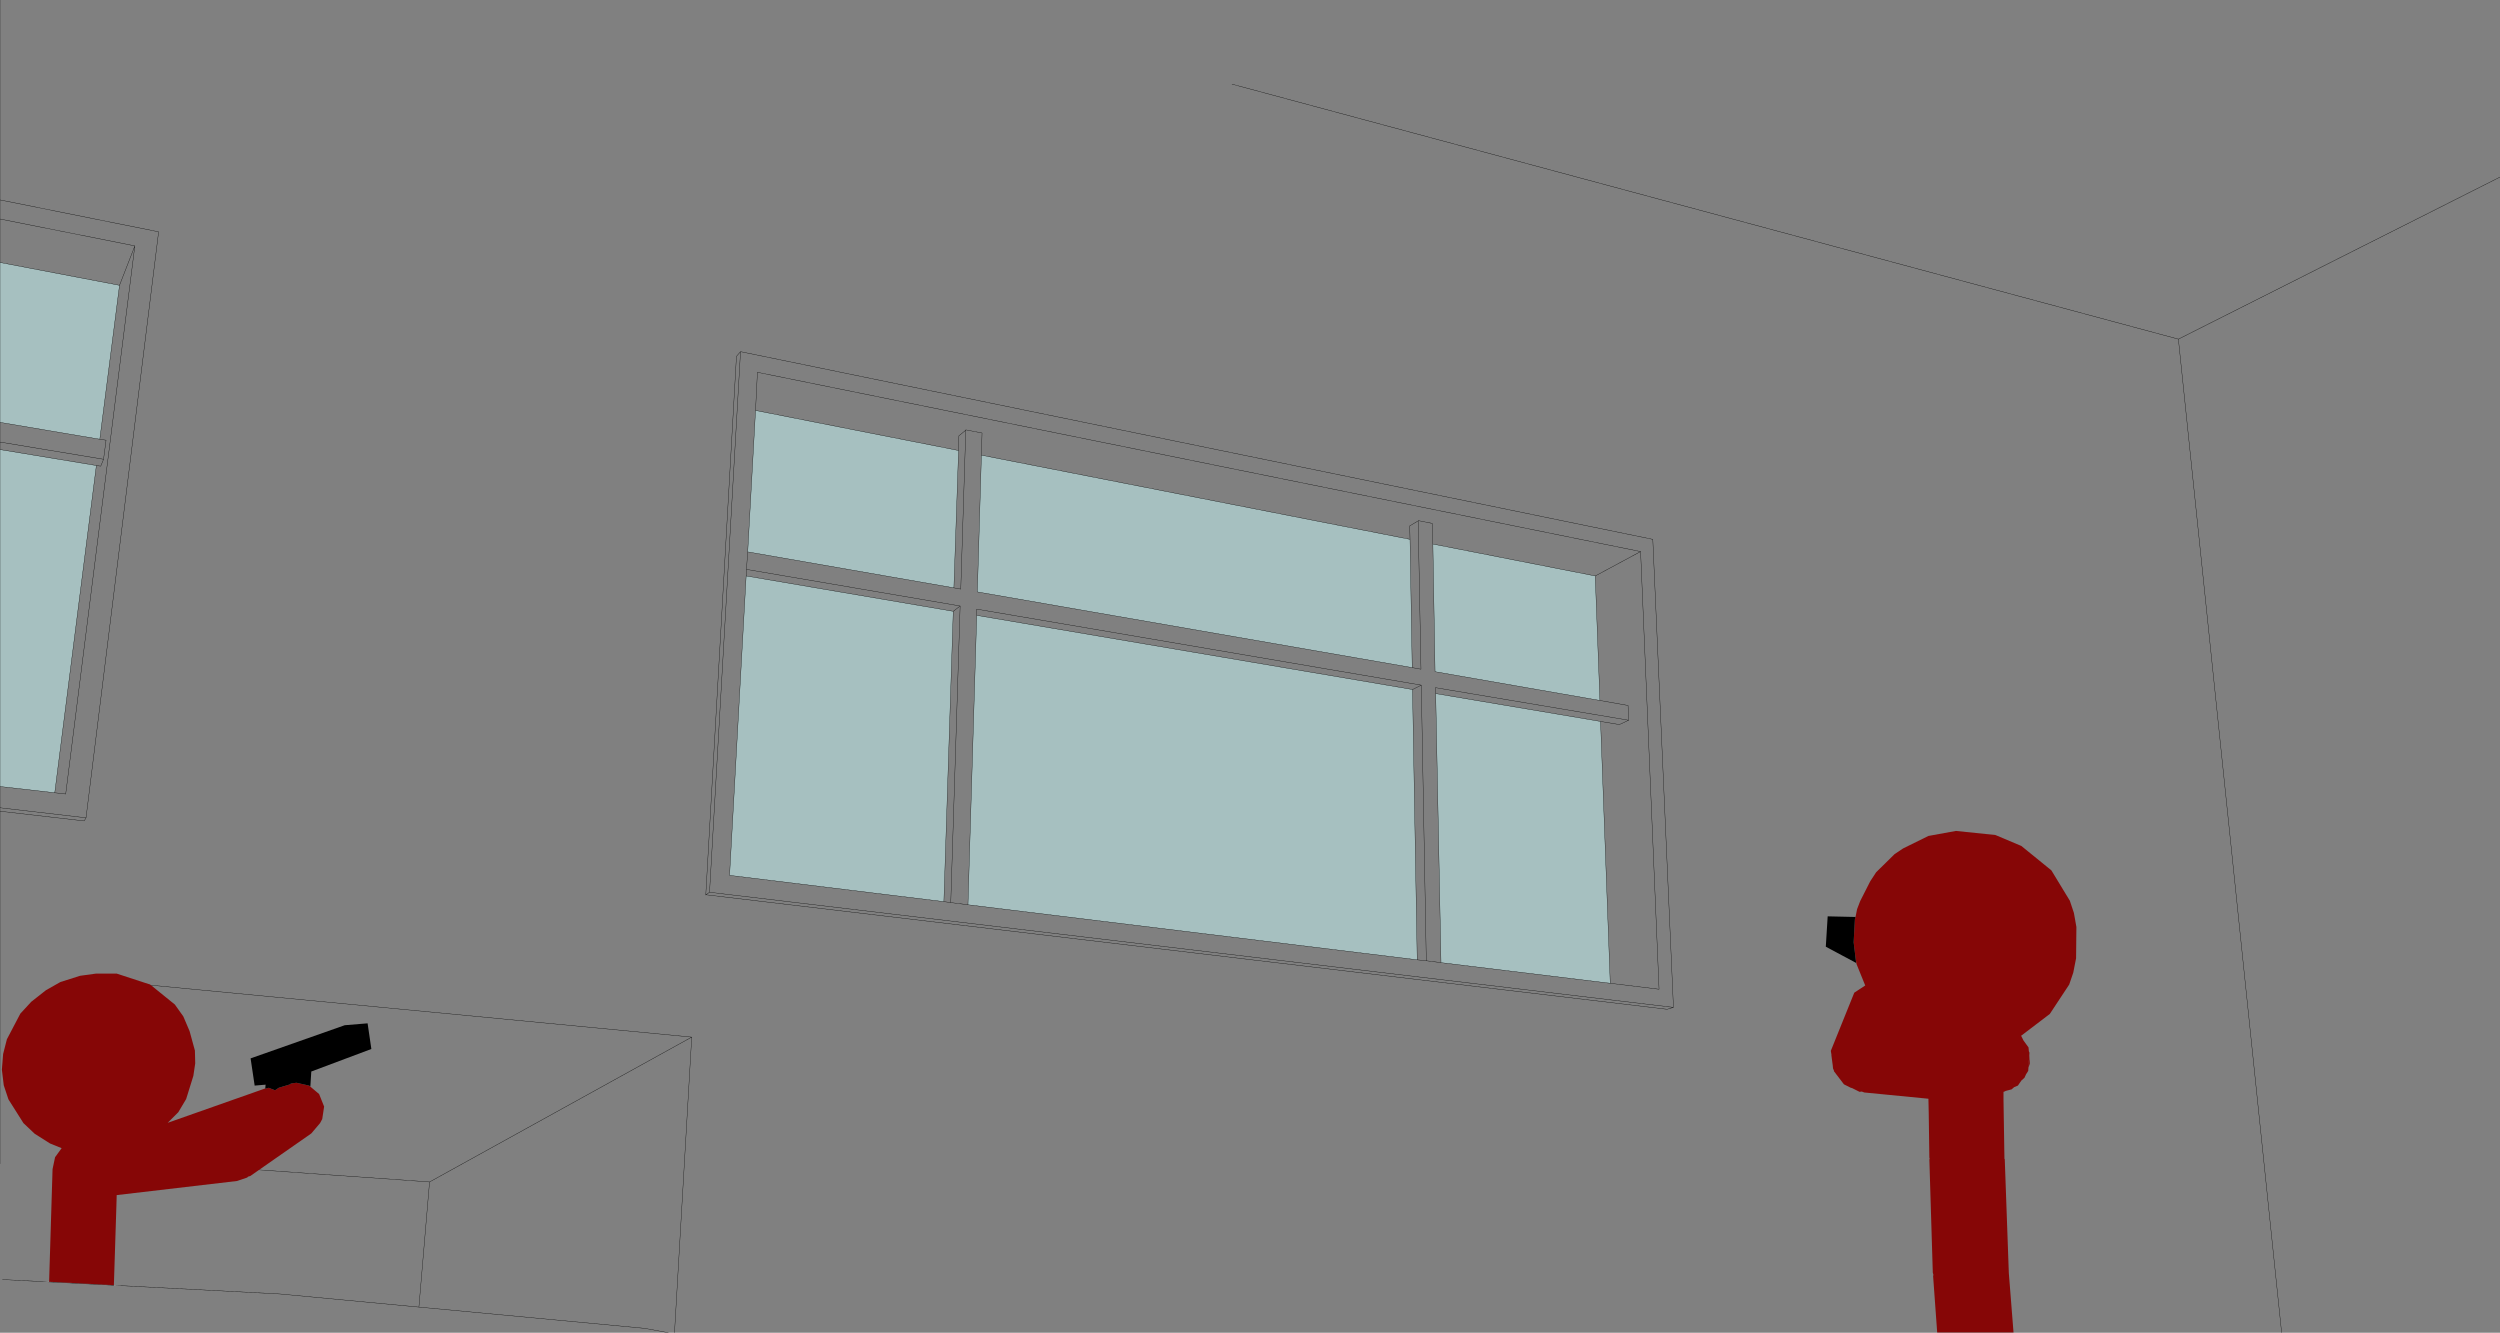
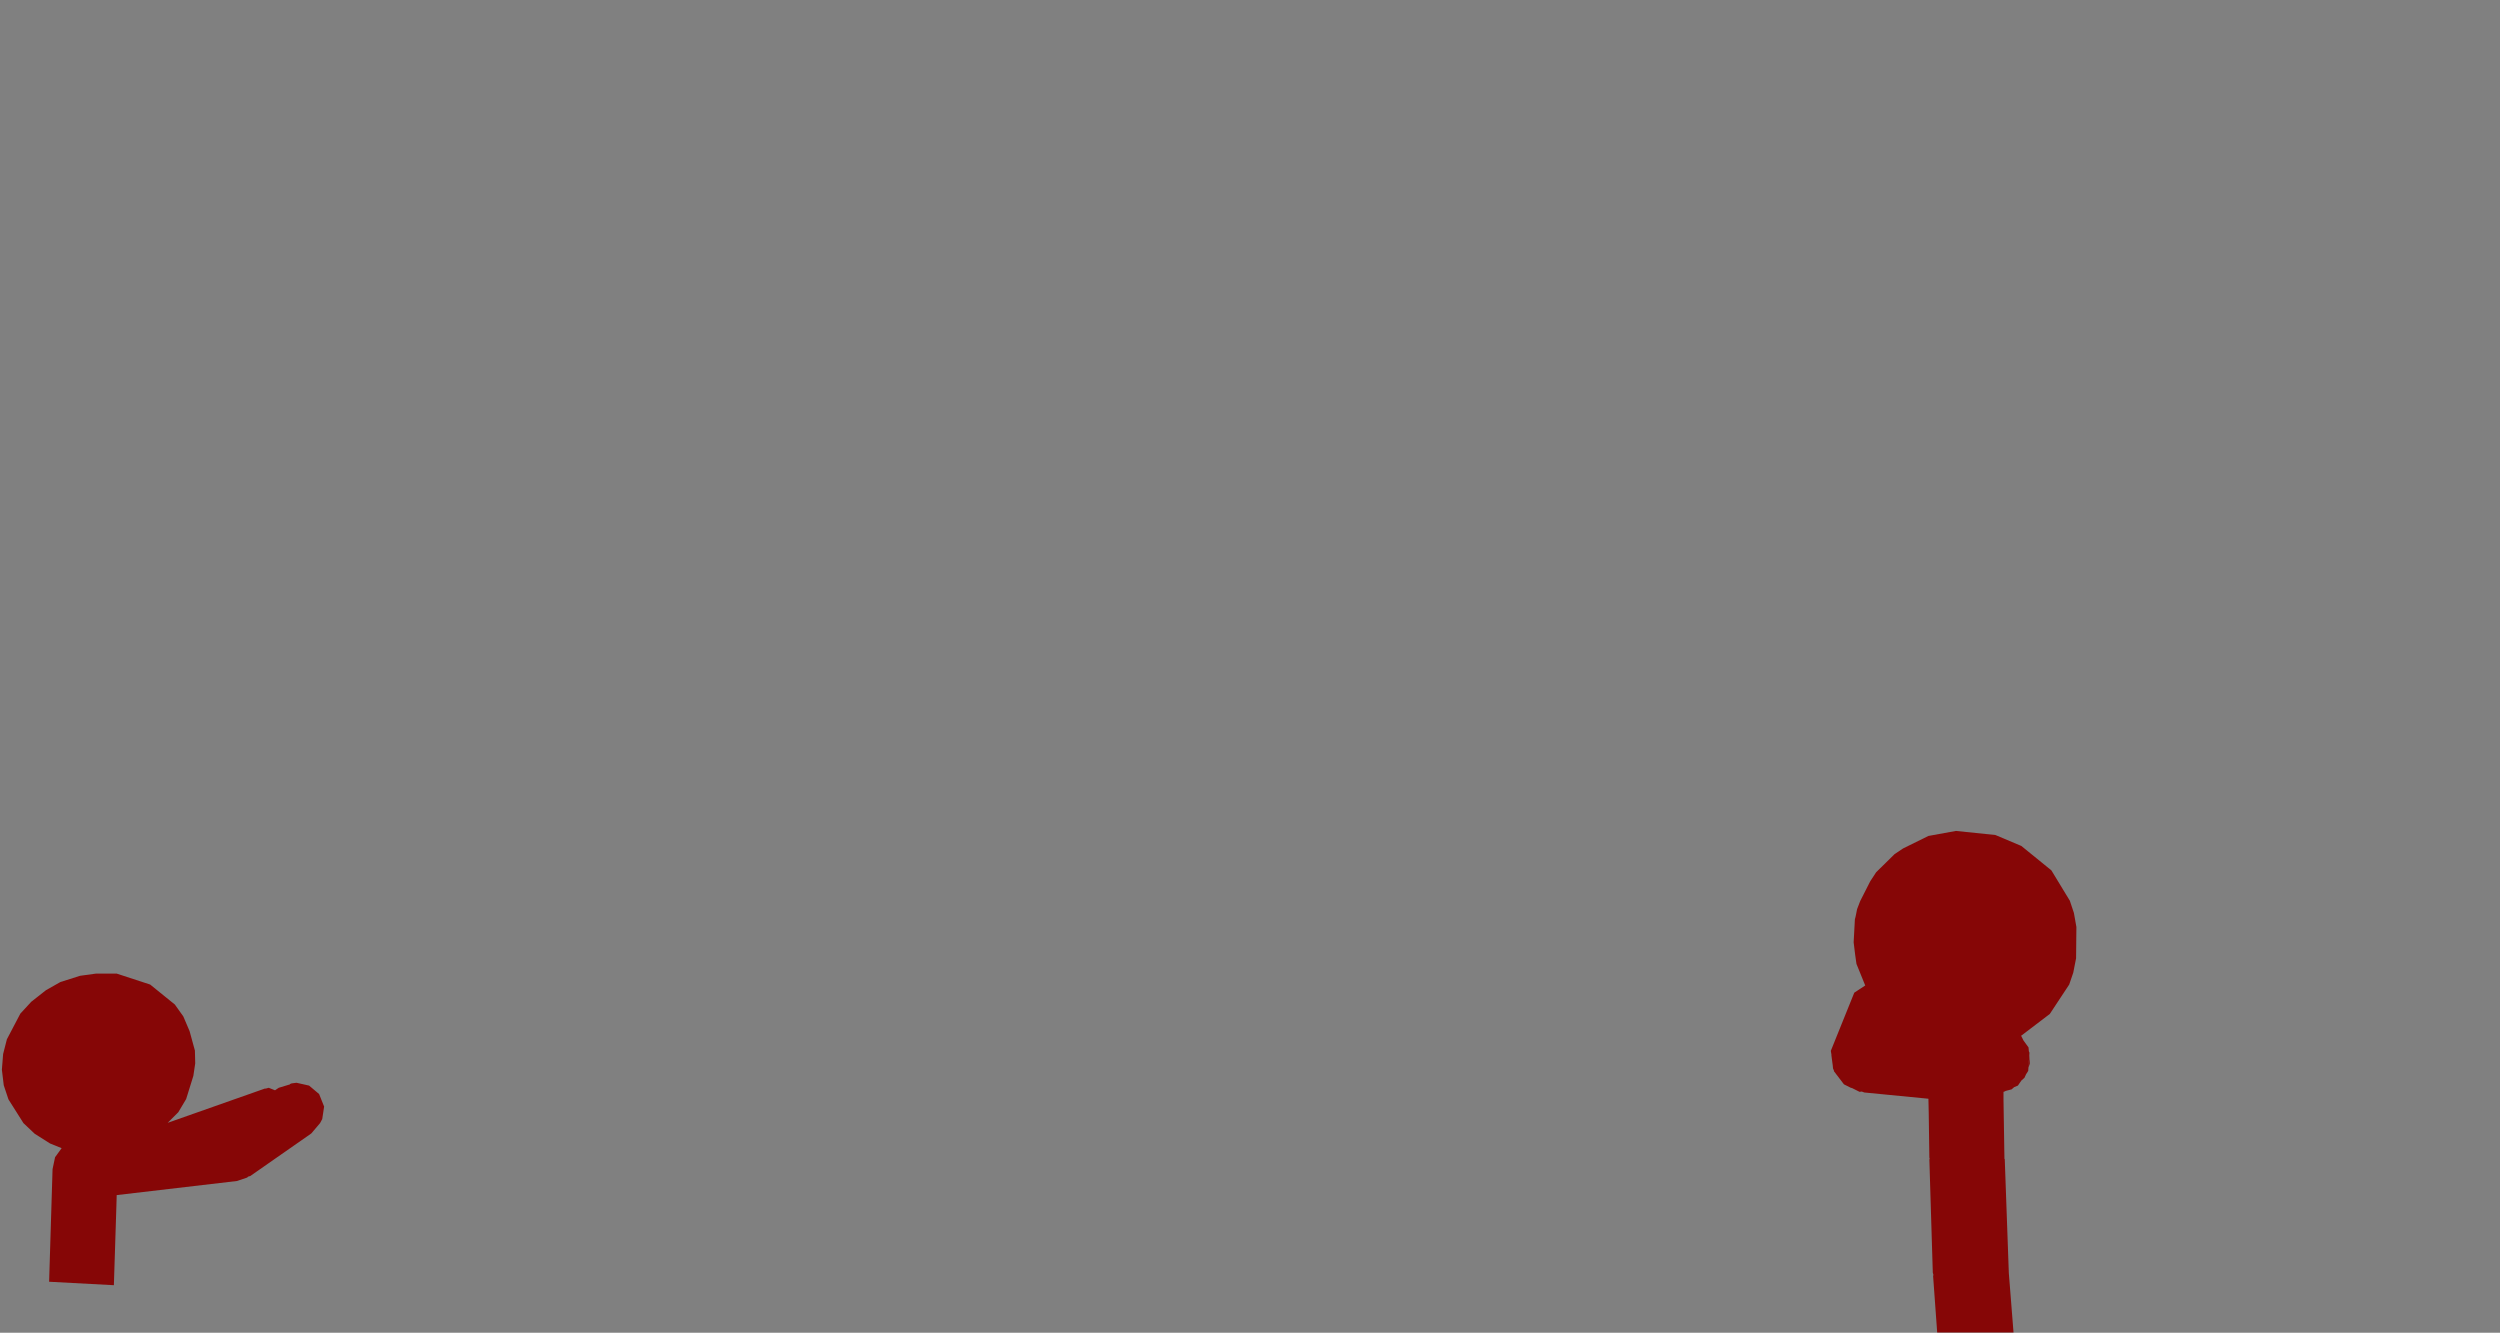
<svg xmlns="http://www.w3.org/2000/svg" height="213.0px" width="399.55px">
  <rect width="100%" height="100%" fill="#808080" stroke="none" />
  <g transform="matrix(1.0, 0.0, 0.0, 1.0, 0.0, 13.0)">
-     <path d="M254.95 79.05 L255.7 98.95 229.35 94.35 229.0 73.95 254.95 79.05 M255.8 102.3 L257.35 144.15 230.3 140.85 229.45 97.85 255.8 102.3 M226.5 140.4 L154.7 131.6 156.1 85.35 225.75 97.2 226.5 140.4 M150.85 131.1 L116.6 126.9 119.25 79.05 152.35 84.7 150.85 131.1 M119.5 75.2 L120.75 52.6 153.2 59.0 152.45 80.95 119.5 75.2 M225.7 93.7 L156.2 81.6 156.85 59.75 225.35 73.2 225.7 93.7 M0.0 28.95 L19.1 32.6 15.95 57.2 0.0 54.5 0.0 28.95 M15.4 61.4 L8.75 113.7 0.0 112.7 0.0 58.85 15.4 61.4" fill="#ccffff" fill-opacity="0.502" fill-rule="evenodd" stroke="none" />
-     <path d="M196.9 0.45 L348.15 41.2 399.55 15.3 M364.65 200.0 L348.15 41.2 M257.35 144.15 L265.15 145.1 262.2 75.15 254.95 79.05 255.7 98.95 260.2 99.75 260.25 102.1 260.3 102.1 258.8 102.8 255.8 102.3 257.35 144.15 230.3 140.85 227.95 140.55 226.5 140.4 154.7 131.6 151.95 131.25 150.85 131.1 116.6 126.9 119.25 79.05 119.3 78.0 119.5 75.2 120.75 52.6 121.05 46.5 262.2 75.15 M229.0 73.95 L228.9 70.65 226.65 70.2 226.65 70.25 227.1 93.95 225.7 93.7 156.2 81.6 156.85 59.75 156.95 56.2 154.35 55.7 154.35 55.75 153.55 81.15 152.45 80.95 119.5 75.2 M226.65 70.25 L225.3 71.05 225.35 73.2 225.7 93.7 M227.95 140.55 L227.15 96.5 225.75 97.2 226.5 140.4 M229.45 97.85 L229.4 96.9 260.25 102.1 M254.95 79.05 L229.0 73.95 229.35 94.35 255.7 98.95 M266.4 148.3 L112.8 130.0 112.8 130.05 112.8 130.0 117.7 43.95 118.35 43.2 264.15 73.2 267.45 148.0 266.45 148.3 266.4 148.3 M229.45 97.85 L255.8 102.3 M230.3 140.85 L229.45 97.85 M154.35 55.75 L153.25 56.65 153.2 59.0 152.45 80.95 M156.1 85.35 L156.1 84.35 227.15 96.5 M152.35 84.7 L153.45 83.85 119.3 78.0 M153.2 59.0 L120.75 52.6 M119.25 79.05 L152.35 84.7 150.85 131.1 M19.1 32.6 L21.55 26.3 0.0 22.0 0.0 28.95 19.1 32.6 15.95 57.2 16.95 57.35 16.55 60.4 16.1 61.5 15.4 61.4 8.75 113.7 10.5 113.9 21.55 26.3 M0.0 112.7 L0.0 116.1 13.75 117.7 25.35 24.05 0.0 18.95 0.0 22.0 M0.0 54.5 L0.0 57.65 16.55 60.4 M0.0 57.65 L0.0 58.85 15.4 61.4 M15.95 57.2 L0.0 54.5 0.0 28.95 M0.0 116.1 L0.0 116.65 13.45 118.2 13.75 117.7 M8.75 113.7 L0.0 112.7 0.0 58.85 M0.4 191.5 L8.25 191.9 10.7 171.8 14.15 143.5 110.55 152.75 107.8 200.0 M106.85 200.0 L103.05 199.3 66.95 195.9 44.7 193.8 8.25 191.9 M110.55 152.75 L68.65 175.9 66.95 195.9 M0.0 116.65 L0.0 173.0 M10.7 171.8 L68.65 175.9 M112.8 130.0 L113.4 129.6 118.35 43.2 M154.7 131.6 L156.1 85.35 225.75 97.2 M153.45 83.85 L151.95 131.25 M113.4 129.6 L267.45 148.0 M225.35 73.2 L156.85 59.75 M0.0 -13.0 L0.0 18.95" fill="none" stroke="#000000" stroke-linecap="round" stroke-linejoin="round" stroke-width="0.05" />
-     <path d="M18.2 192.4 L19.45 192.5 18.2 192.45 18.2 192.4 M7.85 191.85 L7.85 191.9 6.75 191.8 7.85 191.85" fill="#ffffff" fill-rule="evenodd" stroke="none" />
    <path d="M296.55 133.55 L296.8 132.3 297.3 131.0 298.9 127.85 299.85 126.4 302.8 123.5 304.15 122.6 308.2 120.6 312.6 119.8 318.9 120.45 323.05 122.2 327.85 126.1 330.8 130.95 331.45 132.9 331.85 135.15 331.8 140.15 331.35 142.45 330.7 144.35 327.6 149.05 323.0 152.55 323.05 152.6 323.4 153.3 324.2 154.4 324.25 155.0 324.35 155.25 324.15 158.15 323.8 158.7 323.55 159.25 323.05 159.7 322.5 160.5 321.9 160.75 321.5 161.1 320.55 161.35 Q320.4 161.45 320.2 161.5 L320.2 162.2 320.2 162.85 320.35 172.2 320.4 172.25 321.05 190.45 321.8 199.95 309.6 199.95 308.95 190.95 309.0 190.75 308.9 190.4 308.35 172.3 308.4 172.2 308.35 172.0 308.25 164.95 308.2 162.6 297.95 161.6 297.55 161.45 297.2 161.5 296.0 160.9 295.8 160.85 294.7 160.3 293.1 158.2 293.1 158.1 292.95 157.75 292.95 157.7 292.9 157.2 292.85 156.85 292.7 155.7 292.7 155.55 292.6 154.95 296.35 145.65 298.1 144.5 296.7 141.05 296.6 140.35 296.5 139.65 296.45 139.25 296.25 137.6 296.45 133.9 296.55 133.55 M324.2 157.6 L324.35 155.65 324.4 157.0 324.2 157.6 M7.85 191.85 L8.4 173.85 8.8 171.95 9.85 170.5 8.0 169.75 5.55 168.2 3.75 166.5 1.35 162.7 0.6 160.45 0.3 157.95 0.5 155.45 1.1 153.1 3.25 149.0 5.0 147.1 7.35 145.25 9.65 143.95 12.8 142.95 15.35 142.6 18.65 142.6 24.0 144.35 27.95 147.55 29.3 149.45 30.3 151.8 31.15 154.9 31.2 156.95 30.9 158.95 29.75 162.65 28.5 164.75 26.8 166.45 42.4 160.95 42.4 161.0 42.95 160.85 43.95 161.25 44.55 160.85 46.2 160.35 46.35 160.3 46.35 160.25 46.6 160.15 47.35 160.05 47.4 160.05 49.4 160.5 51.0 161.85 51.8 163.85 51.5 165.85 51.15 166.5 49.75 168.15 40.0 174.95 39.65 175.05 39.5 175.2 37.85 175.75 18.65 178.0 18.6 179.8 18.2 192.4 7.85 191.85" fill="#860606" fill-rule="evenodd" stroke="none" />
-     <path d="M296.5 139.65 L296.65 140.9 291.8 138.3 292.1 133.45 296.55 133.55 296.45 133.9 296.25 137.6 296.45 139.25 296.5 139.65 M42.4 160.95 L42.4 160.9 42.45 160.35 40.7 160.5 40.05 156.15 55.1 150.85 58.75 150.55 59.35 154.65 49.75 158.25 49.6 160.65 49.4 160.5 47.4 160.05 47.35 160.05 46.6 160.15 46.35 160.25 46.35 160.3 46.2 160.35 44.55 160.85 43.95 161.25 42.95 160.85 42.4 161.0 42.4 160.95" fill="#000000" fill-rule="evenodd" stroke="none" />
  </g>
</svg>